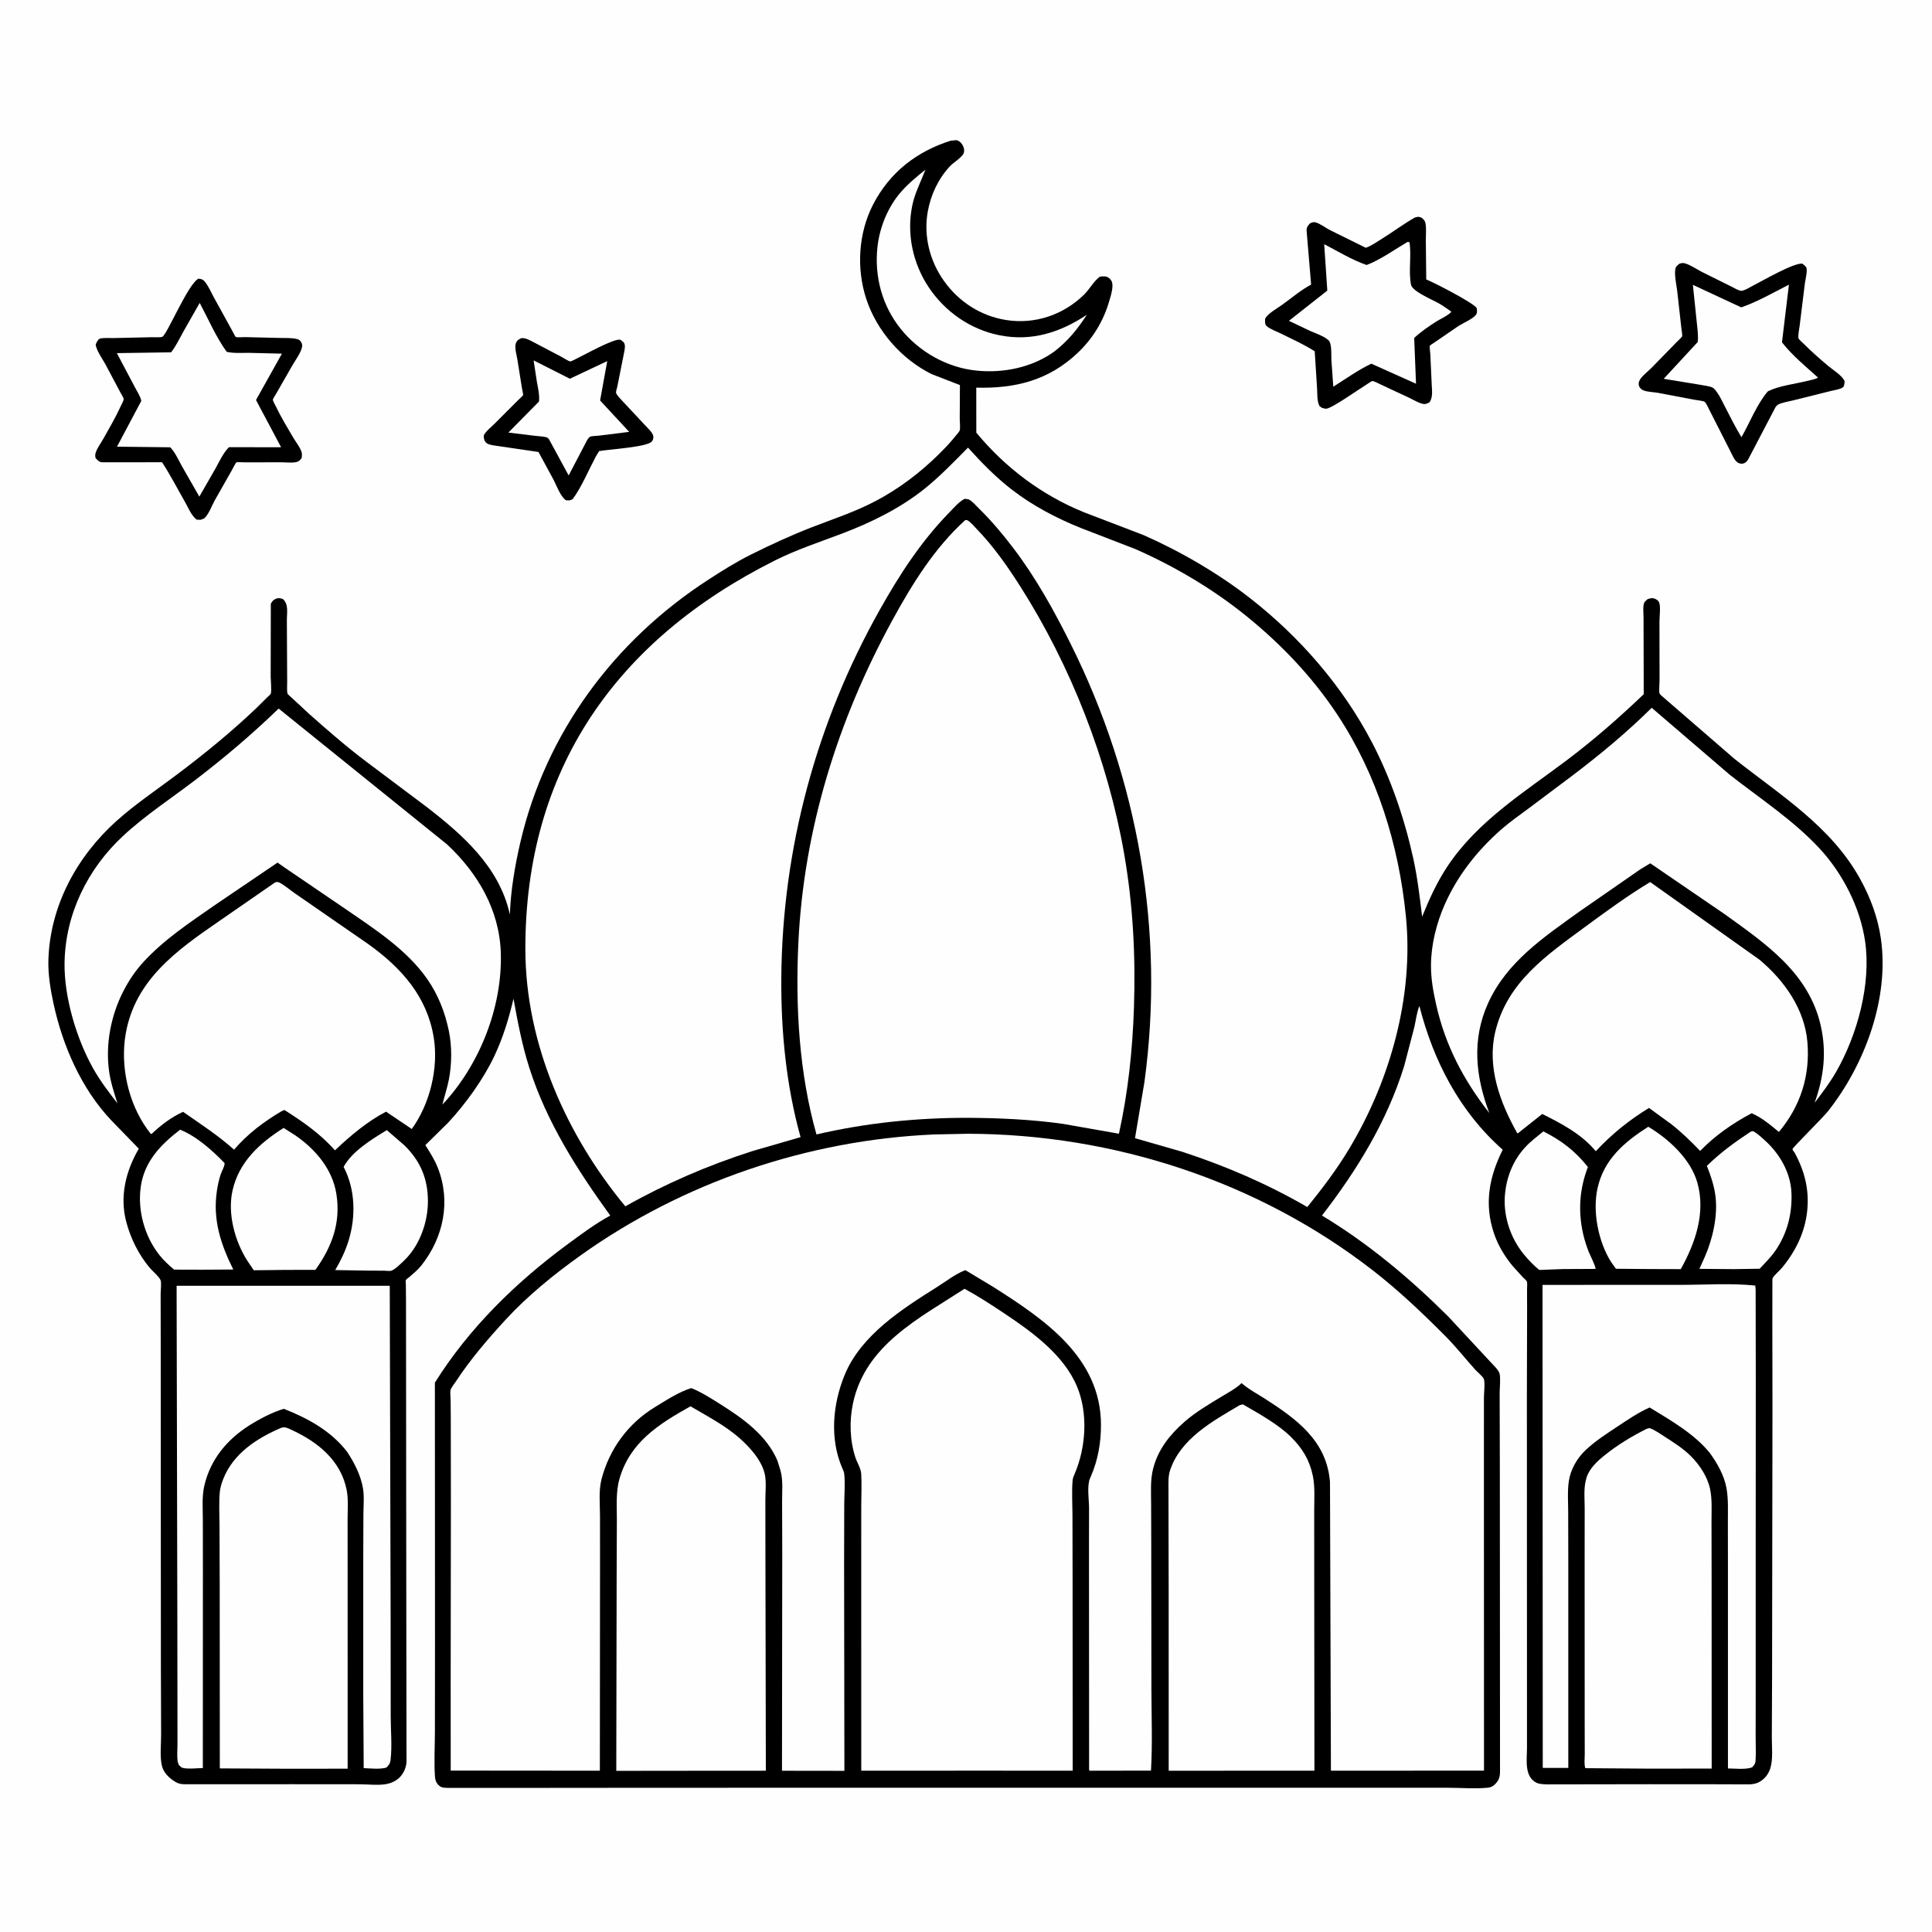
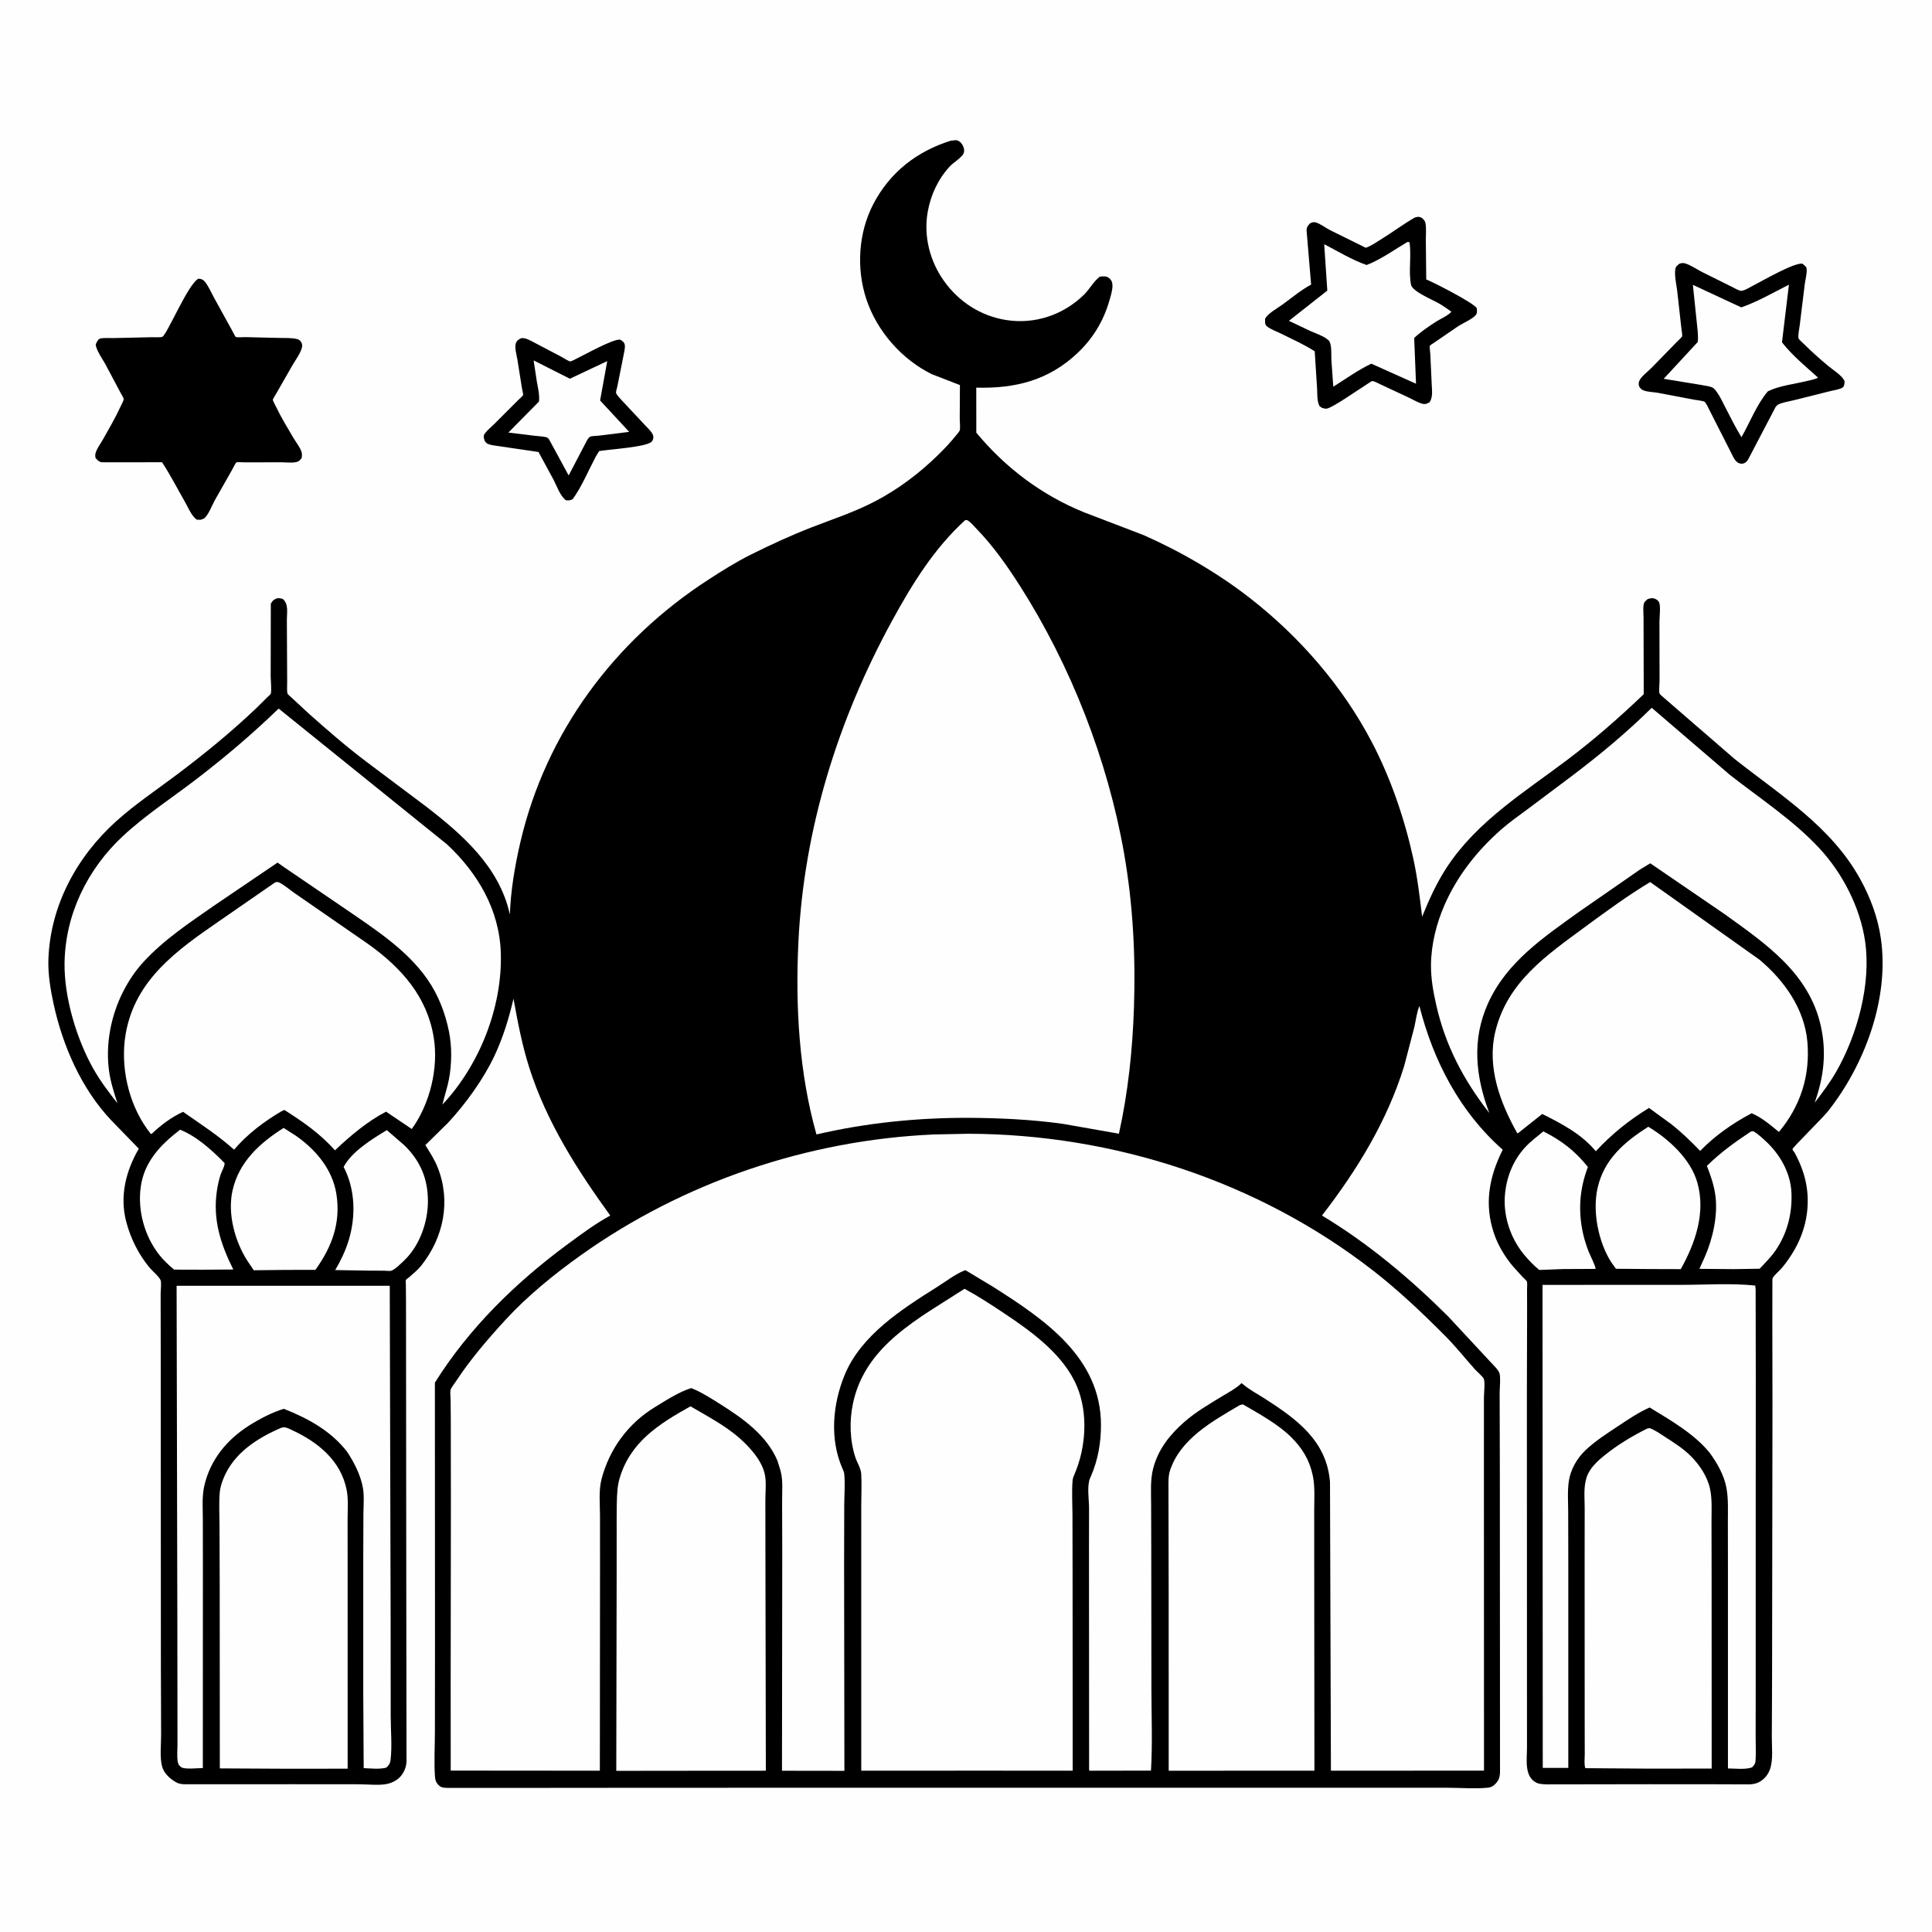
<svg xmlns="http://www.w3.org/2000/svg" version="1.1" style="display: block;" viewBox="0 0 2048 2048" width="1024" height="1024">
  <path transform="translate(0,0)" fill="rgb(254,254,254)" d="M -0 -0 L 2048 0 L 2048 2048 L -0 2048 L -0 -0 z" />
  <path transform="translate(0,0)" fill="rgb(0,0,0)" d="M 552.487 358.5 C 556.998 357.89 561.446 360.605 565.331 362.573 L 595.893 378.66 C 598.014 379.768 602.203 382.707 604.413 383.105 C 605.439 383.29 610.421 380.526 611.65 379.939 C 619.665 376.111 650.467 358.793 657.5 360.068 C 659.704 361.437 661.722 362.664 662.261 365.5 C 662.889 368.812 661.53 373.517 660.946 376.857 L 654.458 409.436 C 654.215 410.62 652.758 415.411 653.033 416.394 C 653.771 419.042 658.619 423.825 660.592 425.952 L 683.861 450.838 C 686.496 453.723 691.369 457.976 692.355 461.705 C 692.976 464.055 692.434 466.098 690.943 468 C 686.296 473.929 644.906 476.378 635.101 478.172 L 631.5 484.104 C 623.798 498.646 616.734 515.858 607.083 529.114 C 604.199 530.503 603.05 530.648 600 530.295 C 594.269 526.639 589.947 514.775 586.939 508.819 L 570.81 479.109 L 522.391 472.01 C 518.969 471.245 515.818 470.834 513.996 467.561 C 513.15 466.043 512.312 462.619 513.118 460.997 C 514.992 457.227 520.164 453.217 523.256 450.126 L 549.528 423.845 C 550.465 422.901 554.208 419.732 554.47 418.867 C 554.777 417.85 553.48 412.752 553.283 411.467 L 548.406 380.866 C 547.629 376.341 545.14 367.84 546.976 363.5 C 548.261 360.463 549.834 359.956 552.487 358.5 z" />
  <path transform="translate(0,0)" fill="rgb(254,254,254)" d="M 565.669 382.042 L 604.078 401.464 L 643.697 382.791 L 636.128 424.52 L 666.968 457.803 L 634.688 461.824 C 632.73 462.068 627.033 462.129 625.5 462.969 C 624.333 463.608 623.663 464.893 622.745 465.856 L 602.796 504.011 L 581.889 465.507 C 581.787 465.38 580.483 463.956 580.05 463.81 C 576.274 462.534 570.689 462.453 566.676 461.929 L 538.901 458.538 L 571.323 425.679 C 572.152 418.947 570.325 411.315 569.116 404.732 L 565.669 382.042 z" />
  <path transform="translate(0,0)" fill="rgb(0,0,0)" d="M 1780.3 279.5 C 1782.22 278.912 1784.01 278.577 1786 279.137 C 1791.93 280.809 1798.3 285.232 1803.82 288.121 L 1835.34 303.79 C 1837.67 304.908 1843.28 308.229 1845.64 308.303 C 1848.9 308.406 1855.76 304.064 1858.69 302.574 C 1868.04 297.825 1901.89 278.16 1910.7 279.5 C 1911.65 280.412 1914.13 282.231 1914.66 283.294 C 1916.29 286.557 1913.77 296.616 1913.27 300.227 L 1907.73 345.128 C 1907.4 347.744 1905.73 356.438 1906.51 358.693 C 1906.93 359.933 1911.21 363.621 1912.27 364.686 C 1920.3 372.724 1929.03 380.383 1937.71 387.704 C 1942.81 392.006 1952.66 397.907 1955.31 404 C 1955.27 405.804 1955.18 409.203 1953.65 410.5 C 1951.1 412.659 1944.38 413.553 1940.97 414.408 L 1900.44 424.512 C 1896.11 425.611 1888.25 426.802 1884.5 429.076 C 1883.54 429.657 1882.95 430.692 1882.17 431.5 L 1853.12 487 C 1851.68 489.415 1849.8 491.221 1846.87 491.5 C 1844.95 491.682 1843.06 491.099 1841.56 489.963 C 1838.13 487.366 1836.02 481.585 1833.98 477.799 L 1812.36 435.253 C 1811.04 432.816 1808.93 427.737 1807.01 425.967 C 1805.9 424.94 1797.47 423.998 1795.67 423.666 L 1757 416.334 C 1752.52 415.573 1746.53 415.528 1742.34 413.874 C 1740.66 413.212 1739.87 412.663 1738.72 411.35 C 1736.73 409.073 1736.64 405.899 1738 403.204 C 1740.28 398.7 1747 393.632 1750.65 389.974 L 1777.42 362.517 C 1778.66 361.205 1782.52 357.909 1783.12 356.414 C 1783.56 355.335 1782.39 348.799 1782.24 347.205 L 1777.92 308.505 C 1777.05 301.605 1774.88 292.321 1775.86 285.5 C 1776.31 282.324 1778.06 281.443 1780.3 279.5 z" />
  <path transform="translate(0,0)" fill="rgb(254,254,254)" d="M 1794.52 301.953 L 1845.8 325.827 C 1862.7 320.048 1880.31 309.86 1896.34 301.757 L 1888.97 362.888 C 1899.83 376.838 1914.11 388.464 1927.21 400.283 C 1923.78 402.319 1919.13 402.914 1915.26 403.882 C 1902.62 407.043 1886.25 408.891 1874.78 414.467 L 1873.89 414.927 C 1862.38 428.468 1854.86 447.988 1846.03 463.437 C 1839.73 453.215 1834.36 442.356 1828.85 431.696 C 1826.01 426.217 1823.33 420.169 1819.64 415.214 C 1818.48 413.652 1816.93 411.483 1815.07 410.69 C 1811.37 409.113 1805.98 408.698 1802 407.844 L 1763.6 401.551 L 1799.7 362.502 C 1800.43 355.566 1799.29 348.057 1798.59 341.122 L 1794.52 301.953 z" />
  <path transform="translate(0,0)" fill="rgb(0,0,0)" d="M 1499.96 230.5 L 1503.5 229.765 C 1505.28 230.144 1506.56 230.332 1507.94 231.6 C 1509.46 232.993 1510.47 234.137 1510.94 236.196 C 1512.19 241.687 1511.38 249.052 1511.44 254.832 L 1511.87 296.22 C 1520.61 299.763 1562.44 321.251 1565.43 326.687 C 1565.68 329.58 1566.24 331.683 1564.17 334.188 C 1560.88 338.161 1550.82 342.576 1546.29 345.411 L 1521.09 362.658 C 1520.22 363.274 1515.92 365.968 1515.73 366.461 C 1515.21 367.854 1516.12 373.797 1516.21 375.55 L 1517.67 407.476 C 1517.93 414.044 1519.1 420.628 1515.5 426.327 C 1512.87 427.797 1511.11 428.755 1508 428.037 C 1503.42 426.981 1498.16 423.724 1493.83 421.703 L 1463.3 407.439 C 1461.41 406.577 1456.49 403.853 1454.73 403.933 C 1453.76 403.977 1449.59 406.999 1448.61 407.591 C 1441.03 412.168 1412.54 432.486 1406 433.242 C 1404.89 433.371 1402.69 432.654 1401.5 432.444 L 1398.75 430.5 C 1395.93 425.33 1396.5 417.111 1396.13 411.276 L 1393.64 372.349 C 1382.26 365.103 1369.79 359.507 1357.71 353.544 C 1353.25 351.341 1346.45 348.927 1342.75 345.715 C 1340.44 343.702 1341.14 340.853 1341.05 338 C 1343.67 332.455 1353.73 326.95 1358.75 323.373 C 1369.1 315.989 1378.58 307.708 1389.84 301.682 L 1385.07 244.861 C 1384.82 240.974 1386.29 239.353 1388.73 236.68 C 1390.78 235.909 1392.05 235.12 1394.28 235.663 C 1399.27 236.876 1404.94 241.373 1409.68 243.827 L 1447.78 262.665 C 1453.64 260.62 1458.86 256.847 1464.13 253.599 C 1476.18 246.17 1487.69 237.461 1499.96 230.5 z" />
  <path transform="translate(0,0)" fill="rgb(254,254,254)" d="M 1491.96 256.5 L 1494.11 256.688 C 1496.39 271.37 1492.89 287.406 1495.75 301.83 C 1497.16 308.958 1518.42 317.724 1524.92 321.409 C 1529.62 324.071 1534.05 327.266 1538.47 330.373 C 1536.61 333.61 1526.36 338.38 1522.82 340.651 C 1514.47 346 1506.36 351.471 1499.1 358.252 L 1501.04 406.782 L 1453.68 385.522 C 1439.64 392.157 1426.5 401.65 1413.34 409.92 L 1411.32 381.588 C 1411.1 376.072 1411.66 368.681 1409.96 363.5 C 1409.28 361.438 1408.37 360.666 1406.69 359.409 C 1401.54 355.545 1394.84 353.479 1389 350.883 L 1366.3 340.106 L 1407 308.042 L 1403.71 258.863 C 1418.17 266.338 1433.3 275.625 1448.67 280.914 C 1463.41 275.324 1478.28 264.554 1491.96 256.5 z" />
  <path transform="translate(0,0)" fill="rgb(0,0,0)" d="M 210.167 295.5 L 210.758 295.457 C 213.783 295.7 215.35 296.38 217.287 298.763 C 220.927 303.239 223.746 309.86 226.549 314.971 L 246.207 350.657 C 246.786 351.663 249.17 356.69 249.993 357.177 C 251.169 357.872 258.015 357.318 259.84 357.354 L 296.584 358.23 C 302.252 358.419 309.604 357.961 315.013 359.455 C 316.659 359.91 317.758 360.602 318.81 362.022 C 320.316 364.056 320.646 366.104 320.024 368.5 C 318.416 374.7 313.608 381.131 310.313 386.668 L 292.868 417.112 C 292.202 418.33 289.309 422.63 289.238 423.778 C 289.175 424.801 291.802 429.532 292.333 430.639 C 297.821 442.094 304.46 453.083 310.913 464.02 C 313.522 468.442 318.875 475.228 319.883 480 C 320.256 481.762 320.023 483.731 319.794 485.5 C 318.339 487.449 316.992 489.082 314.484 489.718 C 309.608 490.953 303.158 490.036 298.087 490.04 L 259.462 490.111 C 258.179 490.113 251.388 489.664 250.602 490.125 C 249.745 490.627 246.76 496.726 246.076 497.903 L 227.392 530.858 C 224.833 535.611 220.59 546.451 216.5 549.444 C 215.581 550.116 213.614 550.593 212.5 551.036 L 208.5 550.843 C 202.935 546.756 199.607 538.245 196.215 532.313 C 188.127 518.165 180.696 503.661 171.786 489.999 L 109.081 490.064 C 105.067 490.009 103.808 488.2 101.251 485.5 C 101.036 483.978 100.788 482.53 101.139 481 C 102.298 475.944 106.991 469.658 109.609 465.011 C 115.947 453.766 122.582 442.361 127.943 430.631 C 128.561 429.28 131.183 424.461 131.137 423.164 C 131.087 421.703 127.869 416.595 127.099 415.057 L 111.491 385.691 C 108.4 380.213 103.616 373.583 101.942 367.58 C 101.431 365.748 101.265 366.021 101.797 364.369 C 102.18 363.184 104.189 359.593 105.5 359.106 C 108.954 357.823 116.201 358.448 119.952 358.377 L 160.92 357.455 C 163.869 357.355 169.295 357.892 171.994 357.07 C 176.639 355.655 199.24 301.227 210.167 295.5 z" />
-   <path transform="translate(0,0)" fill="rgb(254,254,254)" d="M 211.687 321.095 C 220.851 338.247 228.935 357.27 240.347 372.975 C 248.012 374.697 256.467 373.977 264.304 374.028 L 298.844 374.897 L 271.368 424.028 L 297.965 474.101 L 242.695 474.04 C 236.563 480.221 232.708 488.907 228.508 496.467 L 211.299 526.44 L 192.718 493.935 C 189.33 487.895 185.887 480.018 181.219 474.988 C 180.261 473.955 180.632 474.167 179.428 474.137 L 124.03 473.488 L 149.78 424.973 C 149.016 420.436 145.507 415.294 143.379 411.188 L 123.869 374.333 L 181.426 373.464 C 186.533 366.837 190.19 359.169 194.208 351.855 L 211.687 321.095 z" />
  <path transform="translate(0,0)" fill="rgb(0,0,0)" d="M 1007.88 149.116 L 1013.5 148.588 C 1016.27 148.929 1018.41 150.733 1019.89 153 C 1021.58 155.586 1022.6 158.868 1021.69 161.956 C 1020.34 166.537 1010.47 172.421 1006.93 176.261 C 994.483 189.756 986.597 206.532 983.423 224.558 C 978.87 250.417 985.648 276.901 1000.87 298.125 C 1016.6 320.063 1039.7 334.951 1066.43 339.219 C 1096.86 344.076 1127.18 333.883 1149.15 312.32 C 1155.14 306.452 1159.34 298.026 1166 293.217 C 1169.61 292.864 1173.08 292.399 1176.02 295.067 C 1178.56 297.376 1179.3 299.671 1179.25 303 C 1179.19 308.615 1177.2 314.441 1175.64 319.793 C 1169.6 340.537 1158.37 358.812 1142.74 373.737 C 1111.94 403.154 1076.3 412.027 1034.88 410.921 L 1034.93 458.642 C 1065.75 495.873 1104.51 525.04 1149.41 543.172 L 1212.15 567.196 C 1251.26 584.423 1291.62 607.885 1325.3 634.211 C 1377.93 675.363 1423.01 727.192 1454.1 786.465 C 1474.04 824.479 1488.65 867.15 1497.92 909.033 C 1502.51 929.745 1504.98 950.698 1507.51 971.733 C 1514.85 953.539 1523.27 935.112 1534.1 918.74 C 1566.11 870.396 1615.6 839.975 1661 805.772 C 1689.54 784.267 1716.61 760.584 1742.42 735.887 L 1742.22 654.659 C 1742.23 650.708 1741.26 641.764 1743.12 638.5 C 1743.73 637.435 1745.58 636.053 1746.5 635.135 C 1748.59 634.469 1750.91 633.653 1753.11 634.293 C 1755.25 634.916 1757.61 636.21 1758.64 638.338 C 1760.58 642.375 1759.12 653.882 1759.09 658.558 L 1759.2 721.52 C 1759.21 724.23 1758.34 733.66 1759.24 735.233 C 1760.09 736.71 1763.04 738.932 1764.34 740.127 L 1838.37 804.219 C 1887.29 843.035 1941.25 875.952 1972.14 932.28 C 1982.81 951.74 1990.53 972.47 1993.75 994.502 C 2003.05 1058.09 1976.79 1128.67 1937.67 1178.05 C 1932.29 1184.85 1901.05 1215.64 1900.24 1217.91 C 1899.74 1219.29 1901.65 1220.49 1902.34 1221.78 C 1913.13 1241.74 1918.11 1261.37 1915.64 1284.19 C 1913.18 1306.81 1903.15 1326.85 1888.75 1344.2 C 1886.6 1346.79 1880.1 1352.28 1879.05 1355.02 C 1878.67 1356.03 1878.86 1358.07 1878.8 1359.22 L 1878.75 1405.09 L 1878.89 1491.4 L 1878.47 1777.84 L 1878.2 1841.16 C 1878.15 1851.43 1879.67 1864.82 1876.6 1874.51 C 1874.5 1881.13 1870.02 1886.66 1863.67 1889.6 C 1860.71 1890.97 1857.37 1891.38 1854.14 1891.51 L 1817.5 1891.39 L 1747.86 1891.34 L 1639.88 1891.51 C 1636.42 1891.38 1631.97 1891.32 1628.83 1889.82 C 1615.41 1883.42 1618.71 1864.61 1618.67 1852.58 L 1618.56 1477.21 L 1618.79 1388.8 L 1618.72 1367.02 C 1618.7 1364.68 1619.17 1360.77 1618.63 1358.64 C 1618.35 1357.55 1615.23 1354.9 1614.4 1354.05 L 1603.56 1342.11 C 1594.97 1331.7 1588 1320.25 1583.67 1307.42 C 1573.14 1276.23 1578.53 1247.51 1592.95 1218.76 C 1547.39 1178.59 1519.39 1124.57 1504.64 1066.42 C 1501.84 1072.9 1500.9 1081.68 1499.28 1088.69 L 1488.45 1130.16 C 1470.31 1188.6 1438.53 1240.41 1401.34 1288.52 C 1450.47 1318.08 1494.45 1355.03 1535.02 1395.37 L 1579.26 1442.97 C 1582.11 1446.22 1588.55 1452.02 1589.56 1455.94 C 1590.93 1461.31 1589.66 1471.11 1589.69 1476.84 L 1589.89 1554.52 L 1590.08 1877.08 C 1590.1 1883.34 1589.15 1887.25 1584.48 1891.65 C 1582.43 1893.58 1580.32 1894.71 1577.49 1895 C 1563.89 1896.4 1548.9 1895.13 1535.18 1895.1 L 1448.99 1895.08 L 1162.5 1895.06 L 694.801 1895.12 L 547.592 1895.25 L 474.085 1895.22 C 471.229 1895.12 468.271 1895.11 465.927 1893.24 C 465.662 1893.03 464.508 1891.92 464.295 1891.69 C 462.19 1889.42 461.31 1886.53 461.093 1883.5 C 459.989 1868.07 460.996 1851.89 461.014 1836.4 L 461.109 1741.18 L 460.997 1465.66 C 497.164 1407.82 547.051 1359.17 601.746 1318.91 C 616.563 1308.01 630.725 1297.41 646.901 1288.54 C 611.822 1240.08 579.361 1189.32 561.083 1131.86 C 553.461 1107.89 548.79 1083.38 544.329 1058.67 C 539.421 1079.6 533.375 1099.53 524.211 1119.07 C 512.604 1143.82 493.591 1170.15 474.948 1190.19 L 450.877 1213.87 C 455.709 1221.53 460.642 1229.19 463.986 1237.63 C 478.156 1273.42 470.292 1311.58 446.675 1341.43 C 443.131 1345.91 438.565 1349.63 434.293 1353.4 C 433.324 1354.26 430.614 1356.09 430.183 1357.01 C 429.811 1357.8 430.222 1361.11 430.233 1362.27 L 430.381 1379.89 L 430.689 1693.87 L 430.837 1810.57 L 430.921 1867.5 C 430.776 1870.91 429.829 1874.31 428.369 1877.38 C 425.153 1884.16 419.582 1888.37 412.5 1890.49 C 403.613 1893.15 390.416 1891.4 380.936 1891.4 L 310.818 1891.34 L 195.012 1891.36 C 191.746 1891.23 189.06 1890.74 186.22 1889.05 C 179.836 1885.26 173.601 1879.62 171.728 1872.2 C 169.241 1862.35 170.83 1849.22 170.785 1838.96 L 170.547 1766.38 L 170.372 1424.04 L 170.277 1371.92 C 170.275 1368.42 171.301 1359.99 170.27 1357.17 C 168.907 1353.43 161.158 1346.94 158.399 1343.6 C 146.773 1329.53 138.315 1312.47 133.74 1294.84 C 126.744 1267.88 133.422 1241.21 147.144 1217.66 L 117.858 1187.5 C 86.275 1154.08 66.526 1108.81 56.814 1064.27 C 53.531 1049.21 50.803 1032.67 51.304 1017.21 C 53.15 960.136 81.359 908.101 123.42 870.331 C 143.77 852.057 166.747 836.808 188.522 820.359 C 217.268 798.646 245.412 775.732 271.5 750.859 L 283.405 739.076 C 284.183 738.29 286.559 736.326 286.978 735.446 C 288.11 733.064 286.943 720.68 286.935 717.337 L 287.08 640 C 288.633 637.287 289.532 635.955 292.5 634.716 C 295.242 633.571 297.376 634.082 300 635.068 C 306.034 640.681 304.119 649.129 304.089 656.79 L 304.424 723.232 C 304.496 725.928 303.917 733.087 304.833 735.305 C 305.265 736.35 307.981 738.443 308.888 739.337 L 327.494 756.592 C 347.386 774.257 367.299 791.62 388.585 807.614 L 451.889 855.109 C 490.343 884.817 528.756 918.513 540.192 968.114 L 540.493 969.465 C 541.301 944.145 545.92 917.131 551.672 892.508 C 578.776 776.48 651.142 679.195 750.659 614.636 C 765.305 605.134 780.022 595.86 795.663 588.051 C 816.819 577.488 838.346 567.554 860.392 558.989 C 883.21 550.123 905.583 542.896 927.448 531.5 C 952.498 518.444 975.374 501.127 995.422 481.279 C 1001.59 475.168 1007.67 468.813 1013.06 461.996 C 1014.03 460.761 1016.85 457.795 1017.29 456.41 C 1018.15 453.699 1017.34 447.28 1017.36 444.249 L 1017.56 408.186 L 987.68 396.629 C 955.671 380.778 929.521 350.933 918.315 316.982 C 907.62 284.579 909.893 246.884 925.657 216.518 C 943.26 182.608 971.774 160.527 1007.88 149.116 z" />
  <path transform="translate(0,0)" fill="rgb(254,254,254)" d="M 1636.02 1199.32 C 1655.43 1209.12 1669.75 1220.09 1683.24 1237.09 C 1674.42 1260.13 1672.72 1283.3 1678.07 1307.5 C 1679.48 1313.88 1681.54 1320.22 1683.83 1326.33 C 1685.04 1329.53 1691.89 1342.94 1691.33 1345.09 L 1657.14 1345.25 L 1631.64 1346.2 C 1625.59 1341.2 1620.17 1335.58 1615.21 1329.5 C 1600.69 1311.74 1593.07 1287.9 1595.43 1264.99 C 1597.31 1246.73 1604.35 1229.52 1616.91 1215.97 C 1622.59 1209.85 1629.57 1204.62 1636.02 1199.32 z" />
  <path transform="translate(0,0)" fill="rgb(254,254,254)" d="M 1855.96 1199.5 L 1858.51 1199.07 C 1863.13 1201.75 1867.14 1205.51 1871.09 1209.1 C 1886.58 1223.18 1898.08 1242.95 1899 1264.23 C 1899.96 1286.39 1894.61 1307.33 1882.05 1325.7 C 1877.33 1332.6 1871.01 1338.77 1865.33 1344.91 L 1837.62 1345.33 L 1801.43 1345.03 L 1807.29 1332.09 C 1815.55 1313.09 1821.06 1288.91 1818.49 1268.17 C 1817.08 1256.79 1813.55 1246.52 1809.37 1235.9 C 1823.8 1221.65 1839.13 1210.68 1855.96 1199.5 z" />
  <path transform="translate(0,0)" fill="rgb(254,254,254)" d="M 410.059 1197.98 L 429.107 1214.5 C 445.974 1231.27 453.663 1249.97 453.606 1273.68 C 453.553 1295.4 445.026 1319.69 429.449 1335.16 C 426.253 1338.33 418.877 1345.7 414.806 1347.04 C 413.221 1347.56 409.209 1347.01 407.432 1347 L 389.024 1346.89 L 355.344 1346.33 C 361.097 1336.58 366.186 1325.97 369.513 1315.14 C 377.35 1289.62 376.719 1260.86 364.252 1236.99 C 373.034 1220.45 394.612 1207.36 410.059 1197.98 z" />
  <path transform="translate(0,0)" fill="rgb(254,254,254)" d="M 190.902 1197.55 C 208.41 1204.44 225.029 1219.54 238.009 1232.83 C 238.585 1235.47 234.997 1241.7 234.035 1244.59 C 232.067 1250.51 230.793 1256.35 229.893 1262.5 C 225.431 1293 233.904 1318.84 247.299 1345.74 L 214.766 1345.93 L 184.545 1345.85 C 178.814 1341.02 173.435 1336.06 168.785 1330.15 C 153.175 1310.32 145.709 1283.08 149.199 1258.1 C 152.946 1231.28 170.264 1213.39 190.902 1197.55 z" />
-   <path transform="translate(0,0)" fill="rgb(254,254,254)" d="M 981.027 179.83 C 976.219 192.474 969.945 204.086 967.117 217.506 C 960.83 247.342 967.512 279.084 984.403 304.42 C 1001.96 330.762 1029.05 349.498 1060.19 355.534 C 1093.89 362.068 1124.26 352.276 1152.09 333.651 C 1142.11 349.08 1132.46 360.964 1117.89 372.421 C 1094.41 389.465 1064.12 395.696 1035.5 392.896 C 1004.23 389.837 974.612 373.221 954.983 348.861 C 935.148 324.245 926.803 293.459 930.099 262.168 C 932.278 241.482 940.938 219.93 954.541 204.082 C 962.383 194.946 971.695 187.361 981.027 179.83 z" />
  <path transform="translate(0,0)" fill="rgb(254,254,254)" d="M 1747.2 1194.4 C 1768.97 1207.36 1792.28 1228.72 1799.32 1253.84 C 1808.24 1285.63 1797.13 1317.71 1781.68 1345.33 L 1749.03 1345.24 L 1712.95 1344.95 L 1707.65 1337.5 C 1694.2 1316 1687.94 1284.07 1693.5 1259.35 C 1700.36 1228.82 1721.91 1210.59 1747.2 1194.4 z" />
  <path transform="translate(0,0)" fill="rgb(254,254,254)" d="M 300.654 1195.65 L 313.479 1203.83 C 334.597 1218.53 352.347 1239.34 356.555 1265.49 C 361.468 1296.02 351.901 1321.7 334.331 1346.1 L 302.66 1346.15 L 269.027 1346.53 L 262.324 1336.65 C 248.94 1315.85 241.011 1286.62 246.471 1262.08 C 253.221 1231.76 275.192 1211.77 300.654 1195.65 z" />
  <path transform="translate(0,0)" fill="rgb(254,254,254)" d="M 1745.74 1514.5 L 1748.52 1513.82 C 1754.32 1515.86 1759.58 1519.7 1764.72 1523.01 C 1774.41 1529.25 1784.34 1535.47 1792.5 1543.69 C 1801.8 1553.05 1809.96 1565.3 1812.74 1578.36 C 1815.11 1589.52 1814.21 1601.89 1814.27 1613.27 L 1814.37 1671.22 L 1814.45 1874.75 L 1749.5 1874.84 L 1680.5 1874.34 C 1679.08 1870.19 1679.91 1863.99 1679.9 1859.55 L 1679.83 1822.37 L 1679.78 1656.46 L 1679.83 1599.33 C 1679.85 1590.47 1678.84 1579.84 1680.59 1571.25 L 1680.87 1570 L 1681.88 1565.95 C 1685.21 1556.21 1693.18 1548.95 1700.96 1542.67 C 1714.69 1531.57 1729.99 1522.4 1745.74 1514.5 z" />
  <path transform="translate(0,0)" fill="rgb(254,254,254)" d="M 298.176 1513.5 L 300.578 1512.98 C 303.742 1512.86 307.768 1515.14 310.628 1516.48 C 323.56 1522.58 335.966 1530.24 346.12 1540.37 C 357.129 1551.36 364.546 1564.3 367.514 1579.63 C 369.43 1589.53 368.456 1600.59 368.465 1610.68 L 368.502 1665.5 L 368.526 1874.88 L 305.5 1874.95 L 233.022 1874.57 L 232.896 1678.59 L 232.685 1616.22 C 232.643 1604.93 231.967 1593.24 232.954 1582 C 233.379 1577.15 234.904 1572.18 236.693 1567.67 C 247.468 1540.55 272.448 1524.5 298.176 1513.5 z" />
  <path transform="translate(0,0)" fill="rgb(254,254,254)" d="M 187.213 1363.01 L 413.158 1363.01 L 414.088 1717.1 L 414.171 1819.55 C 414.178 1834.26 415.755 1851.02 414.027 1865.5 C 413.529 1869.67 412.273 1870.95 409.5 1873.76 C 402.154 1875.75 393.154 1874.56 385.529 1874.3 L 385.065 1795.47 L 385.067 1653.11 L 385.235 1604.39 C 385.29 1595.82 386.217 1585.99 384.759 1577.55 C 382.389 1563.84 375.522 1550.41 367.925 1538.92 C 350.771 1516.73 326.471 1503.54 300.879 1493.39 C 288.751 1496.99 275.378 1504.01 264.666 1510.74 C 240.739 1525.78 223.053 1547.04 216.604 1574.83 C 213.946 1586.28 214.979 1598.89 215.019 1610.61 L 215.084 1663.59 L 215.012 1874.21 C 208.961 1874.27 198.706 1875.59 193 1873.84 C 192.228 1873.6 190.45 1871.74 189.729 1871.15 C 189.029 1869.53 188.461 1868.27 188.24 1866.5 C 187.567 1861.1 188.106 1854.94 188.129 1849.47 L 188.113 1818.44 L 187.98 1710.78 L 187.213 1363.01 z" />
  <path transform="translate(0,0)" fill="rgb(254,254,254)" d="M 1314.18 1489.5 L 1317.5 1488.67 C 1334.28 1498.45 1354.69 1509.59 1368.5 1523.25 C 1380.54 1535.17 1388.18 1547.65 1391.65 1564.39 C 1394.11 1576.3 1393.1 1589.42 1393.11 1601.56 L 1393.14 1660.67 L 1393.34 1877.03 L 1318.5 1877.03 L 1238.87 1877.04 L 1238.84 1686.1 L 1238.68 1604.63 L 1238.64 1578.5 C 1238.64 1571.98 1238.22 1564.98 1240.29 1558.71 C 1251.45 1524.99 1285.32 1506.6 1314.18 1489.5 z" />
  <path transform="translate(0,0)" fill="rgb(254,254,254)" d="M 1635.15 1362.04 L 1781.7 1362 C 1807.5 1362.01 1835.02 1360.05 1860.64 1362.75 L 1861.05 1367 L 1861.2 1460.52 L 1861.12 1636.36 L 1861.12 1791.33 L 1861.06 1842 C 1861.04 1850.06 1861.53 1858.48 1860.95 1866.5 C 1860.71 1869.85 1859.46 1871.09 1857.26 1873.5 C 1849.93 1876.05 1839.5 1874.68 1831.7 1874.62 L 1831.69 1666.96 L 1831.62 1613.42 C 1831.59 1601.48 1832.27 1588.95 1830.08 1577.16 C 1827.57 1563.65 1820.34 1551.06 1812.37 1540.06 C 1795.7 1519.62 1770.92 1505.63 1748.68 1491.98 C 1736.71 1497.28 1725.58 1504.9 1714.68 1512.11 C 1702.95 1519.87 1690.73 1527.74 1680.5 1537.46 C 1671.63 1545.88 1664.92 1557.73 1663.05 1569.88 C 1661.43 1580.41 1662.33 1592.03 1662.35 1602.68 L 1662.46 1660.41 L 1662.46 1874.04 L 1635.39 1874.07 L 1635.15 1362.04 z" />
-   <path transform="translate(0,0)" fill="rgb(254,254,254)" d="M 731.942 1490.75 C 752.932 1503.12 773.133 1513.19 790.638 1530.83 C 799.377 1539.63 808.306 1550.83 810.841 1563.34 C 812.457 1571.32 811.323 1581.84 811.316 1590.06 L 811.375 1644.15 L 811.823 1877.03 L 734.5 1877.08 L 653.284 1877.17 L 653.675 1669.02 L 653.905 1611.4 C 653.977 1596.95 652.636 1581.73 656.637 1567.74 C 667.806 1528.67 698.513 1509.47 731.942 1490.75 z" />
+   <path transform="translate(0,0)" fill="rgb(254,254,254)" d="M 731.942 1490.75 C 752.932 1503.12 773.133 1513.19 790.638 1530.83 C 799.377 1539.63 808.306 1550.83 810.841 1563.34 C 812.457 1571.32 811.323 1581.84 811.316 1590.06 L 811.375 1644.15 L 811.823 1877.03 L 734.5 1877.08 L 653.284 1877.17 L 653.675 1669.02 C 653.977 1596.95 652.636 1581.73 656.637 1567.74 C 667.806 1528.67 698.513 1509.47 731.942 1490.75 z" />
  <path transform="translate(0,0)" fill="rgb(254,254,254)" d="M 291.451 935.5 L 292.738 935.014 C 292.833 934.995 294.821 935.013 295 935.082 C 300.271 937.123 307.263 943.389 312.128 946.662 L 390.454 1000.84 C 425.412 1025.85 452.834 1056.36 459.815 1100.05 C 464.985 1132.41 455.666 1170.34 436.487 1196.79 L 409.259 1178.42 C 389.488 1188.65 371.104 1204.16 355.05 1219.42 C 339.437 1201.71 321.232 1189.21 301.5 1176.62 L 298.519 1177.9 C 279.593 1189.1 262.426 1201.94 248.125 1218.71 C 231.042 1203.4 212.714 1191.66 194.065 1178.58 C 181.431 1184.43 170.821 1192.42 160.788 1201.96 L 159.743 1201.84 L 156.004 1196.86 C 135.83 1168.78 127.318 1129.79 133.249 1095.83 C 143.209 1038.8 187.259 1007.46 231.784 976.785 L 291.451 935.5 z" />
  <path transform="translate(0,0)" fill="rgb(254,254,254)" d="M 1749.25 935.016 L 1865.03 1017.25 C 1891.34 1039.21 1912.88 1069.53 1915.9 1104.44 C 1919 1140.14 1908.6 1172.63 1885.71 1199.92 C 1876.57 1192.38 1867.83 1184.88 1856.87 1180.07 C 1837.04 1190.51 1817.76 1203.89 1802.24 1220.03 C 1792.4 1209.78 1782.53 1200.24 1771.33 1191.43 L 1748.02 1174.46 C 1726.71 1187.53 1708.59 1202.1 1691.6 1220.35 C 1676.57 1202.19 1655.54 1191.2 1634.84 1180.85 L 1608.96 1201.4 L 1608.25 1201.03 C 1590.11 1168.77 1576.08 1131.06 1585.06 1093.72 C 1597.81 1040.71 1639.61 1012.5 1680.85 982.104 C 1703 965.78 1725.7 949.246 1749.25 935.016 z" />
  <path transform="translate(0,0)" fill="rgb(254,254,254)" d="M 1750.88 750.287 L 1833.6 821.281 C 1865.56 846.34 1901.03 869.466 1928.74 899.345 C 1953.22 925.734 1971.82 961.926 1977.06 997.613 C 1983.71 1042.89 1968.9 1096.94 1946.33 1136.29 C 1939.72 1147.81 1931.59 1158.45 1923.58 1169.02 C 1933.27 1141.84 1936.46 1115.8 1930.11 1087.44 C 1917.54 1031.33 1871.58 1000.28 1828 968.905 L 1749.35 915.136 L 1738.67 921.602 L 1673.82 966.587 C 1636.4 993.505 1597.19 1019.77 1577.47 1063.34 C 1559.92 1102.11 1564.12 1141.07 1578.7 1179.79 C 1551.51 1145.04 1532.08 1108.24 1522.38 1064.92 C 1519.26 1050.95 1516.85 1037.65 1516.9 1023.3 C 1516.99 1001.48 1522.68 978.741 1531.48 958.803 C 1545.1 927.925 1566.16 901.442 1591.41 879.243 C 1600.47 871.273 1610.38 864.398 1620.05 857.205 L 1666.61 822.298 C 1695.98 800.04 1724.71 776.248 1750.88 750.287 z" />
  <path transform="translate(0,0)" fill="rgb(254,254,254)" d="M 295.362 751.116 L 473.878 895.089 C 506.492 925.506 529.462 964.608 530.884 1010.11 C 532.675 1067.45 508.345 1129.1 469.029 1170.87 C 471.081 1161.92 474.152 1153.2 475.875 1144.17 C 478.972 1127.94 479.174 1109.33 475.864 1093.12 C 471.836 1073.39 464.53 1054.57 452.984 1037.97 C 431.43 1006.99 397.673 985.168 366.996 964.1 L 301.086 919.22 L 294.202 914.38 L 226.645 960.199 C 200.781 978.209 173.977 995.986 152.46 1019.29 C 143.65 1028.84 136.622 1039.28 130.702 1050.82 C 117.535 1076.48 111.588 1107.34 115.692 1135.98 C 117.339 1147.47 120.989 1158.54 124.501 1169.56 C 115.411 1157.92 106.413 1146.11 99.115 1133.24 C 81.188 1101.61 67.862 1057.05 68.426 1020.69 C 69.227 969.093 92.695 921.25 130.378 886.188 C 154.005 864.204 181.537 846.313 207.131 826.737 C 238.121 803.033 267.339 778.241 295.362 751.116 z" />
  <path transform="translate(0,0)" fill="rgb(254,254,254)" d="M 1022.47 1366.15 C 1037.09 1374.12 1051.12 1383.27 1064.97 1392.51 C 1094.18 1411.98 1127.79 1436.36 1141.72 1469.87 C 1153.52 1498.24 1151.23 1534.12 1139.27 1562.13 C 1138.24 1564.54 1137.19 1566.85 1136.98 1569.5 C 1136.03 1581.21 1136.79 1593.54 1136.86 1605.3 L 1136.98 1667.44 L 1137.09 1877 L 1029.5 1876.97 L 912.963 1877.03 L 912.938 1664.37 L 912.956 1596.13 C 912.95 1584.9 913.612 1573.18 912.899 1562 C 912.551 1556.56 908.536 1550.35 906.811 1545.11 C 900.838 1526.95 900.23 1506.47 904.154 1487.83 C 917.175 1425.98 973.875 1397.7 1022.47 1366.15 z" />
  <path transform="translate(0,0)" fill="rgb(254,254,254)" d="M 1022.98 551.5 L 1024.93 551.212 C 1028.79 553.118 1032.51 557.837 1035.56 560.98 C 1053.03 579.01 1067.83 600.13 1081.3 621.251 C 1135.22 705.815 1174.37 806.064 1191.62 904.9 C 1201.07 958.995 1203.89 1013.86 1202.02 1068.68 C 1200.5 1113.35 1195.81 1158.09 1186.1 1201.78 L 1127 1191.38 C 1093.66 1186.65 1058.92 1185.1 1025.29 1184.93 C 971.276 1184.95 918.148 1190.3 865.489 1202.57 C 847.007 1137.14 843.129 1067.19 846.293 999.611 C 851.937 879.075 888.222 762.985 945.942 657.475 C 966.958 619.058 990.331 581.235 1022.98 551.5 z" />
-   <path transform="translate(0,0)" fill="rgb(254,254,254)" d="M 1026.13 474.502 C 1040.48 490.447 1055.44 505.772 1072.44 518.922 C 1094.84 536.242 1120.18 549.455 1146.38 559.96 L 1203.5 582.012 C 1244.84 600.201 1285.66 624.32 1320.79 652.713 C 1357.99 682.783 1391.23 717.601 1417.65 757.573 C 1459.8 821.368 1482.71 895.333 1490.29 971.069 C 1498.81 1056.04 1473.77 1145.14 1430.18 1217.74 C 1417.04 1239.63 1401.84 1259.7 1385.78 1279.51 C 1343.6 1255.07 1299.62 1236.11 1253.3 1220.95 L 1203.15 1206.53 L 1213.15 1146.96 C 1234.93 987.583 1206.59 826.24 1134.99 682.619 C 1117.34 647.221 1098.04 612.381 1074.04 580.852 C 1062.79 566.075 1051.04 552.086 1037.77 539.064 C 1034.84 536.185 1030.37 530.889 1026.68 529.36 C 1025.65 528.937 1023.65 528.949 1022.5 528.792 C 1016.21 532.134 1010.97 538.448 1006.03 543.521 C 976.142 574.258 953.758 608.827 932.814 646.027 C 865.414 765.745 829.152 899.65 828.214 1037.03 C 827.829 1093.5 833.428 1150.9 848.638 1205.42 L 798 1220.06 C 751.215 1234.98 705.634 1254.63 662.866 1278.76 C 600.266 1203.27 557.217 1106.23 556.908 1007.04 C 556.311 815.54 653.622 678.131 821.521 594.086 C 845.222 582.222 869.135 574.565 893.79 565.156 C 924.173 553.56 954.399 538.644 979.894 518.246 C 996.454 504.997 1011.2 489.522 1026.13 474.502 z" />
  <path transform="translate(0,0)" fill="rgb(254,254,254)" d="M 990.225 1202.57 L 1026.15 1201.83 C 1180.31 1202.2 1333.62 1252.08 1455.6 1346.94 C 1482.78 1368.07 1508.08 1392.09 1532.33 1416.5 C 1543.35 1427.59 1553.06 1439.93 1563.49 1451.56 C 1565.6 1453.92 1572.14 1459.43 1572.96 1461.79 C 1574.34 1465.73 1573.02 1477 1573.03 1481.58 L 1573.01 1563.23 L 1573.1 1876.97 L 1410.83 1876.99 L 1409.85 1570.96 C 1406.35 1527.44 1374.92 1504.61 1341.03 1482.79 C 1333.05 1477.66 1324.46 1473.25 1317.23 1467.06 L 1316.17 1466.14 C 1310.08 1471.96 1302.38 1475.93 1295.22 1480.28 C 1281.55 1488.58 1267.58 1496.7 1255.5 1507.28 C 1239.96 1520.88 1227.53 1536.57 1222.35 1556.9 C 1219.3 1568.86 1220.17 1581.31 1220.23 1593.55 L 1220.37 1638.67 L 1220.55 1790.59 C 1220.6 1819.25 1221.77 1848.34 1220.09 1876.92 L 1155.02 1877.04 L 1154.5 1876.15 L 1154.37 1639.79 L 1154.44 1598.16 C 1154.36 1589.23 1152.06 1574.78 1155.56 1566.8 L 1156.32 1565.15 C 1163.9 1547.74 1167.08 1529.54 1167.08 1510.63 C 1167.1 1438.85 1106.8 1398.44 1052.5 1363.95 L 1023.38 1346.43 L 1022.23 1346.83 C 1012.3 1350.84 1002.7 1358.35 993.588 1364.1 C 956.327 1387.57 912.756 1415.19 895.361 1457.53 C 882.633 1488.51 879.32 1525.23 892.943 1556.5 C 893.827 1558.53 894.716 1560.24 894.944 1562.5 C 895.989 1572.83 894.995 1584.26 894.93 1594.68 L 894.781 1657.75 L 895.096 1877.16 L 828.941 1877.07 L 829.216 1645.65 L 829.061 1591.47 C 829.027 1581.21 830.137 1569.72 827.583 1559.75 L 827.107 1558 L 824.116 1548.43 C 812.844 1521.51 787.451 1503.52 763.542 1488.48 C 753.708 1482.29 743.623 1475.8 732.826 1471.44 C 719.913 1475.28 705.811 1484.58 694.265 1491.6 C 665.894 1508.83 645.979 1535.98 637.654 1567.95 C 634.471 1580.17 636.012 1594.14 636.026 1606.74 L 636.049 1662.28 L 635.871 1877.02 L 477.779 1876.89 L 477.73 1785.26 L 477.962 1592.35 L 477.852 1505.24 L 477.679 1484.24 C 477.645 1481.07 477.032 1476.66 477.55 1473.59 C 477.901 1471.51 481.873 1466.49 483.155 1464.53 C 498.641 1440.96 516.671 1419.97 535.696 1399.23 C 559.175 1373.65 587.415 1350.76 615.643 1330.63 C 724.462 1253.02 856.702 1208.37 990.225 1202.57 z" />
</svg>